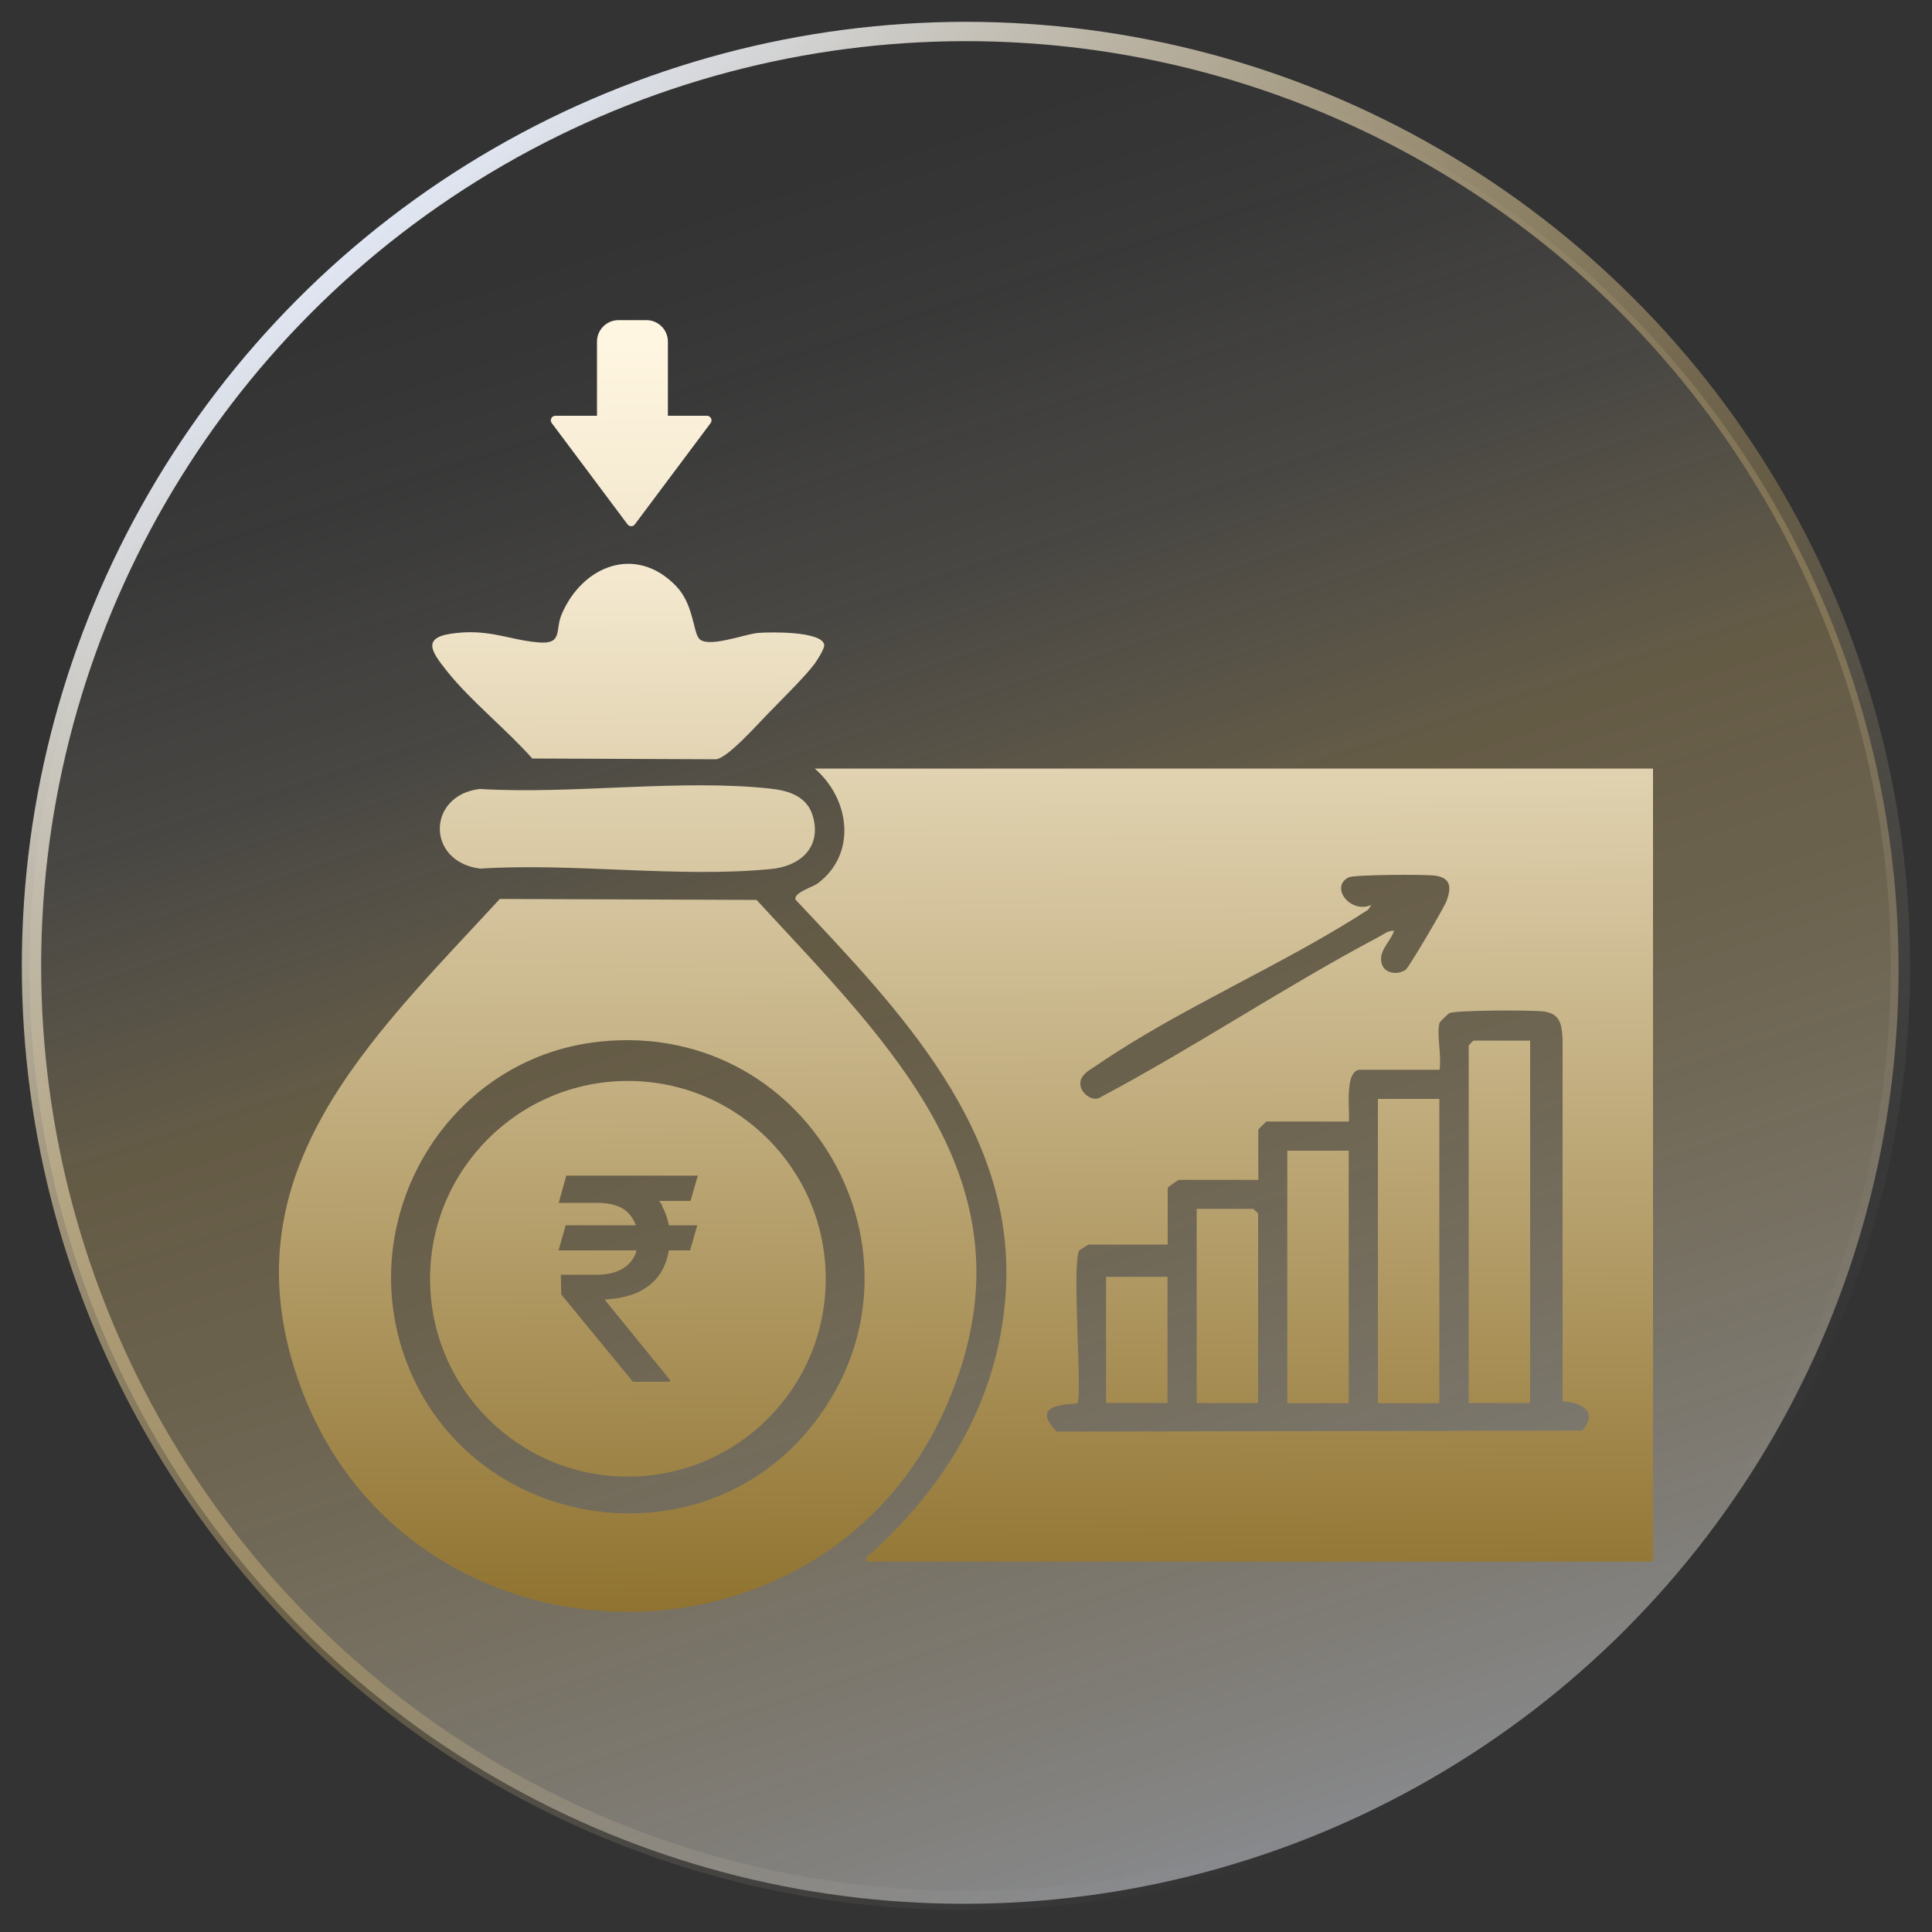
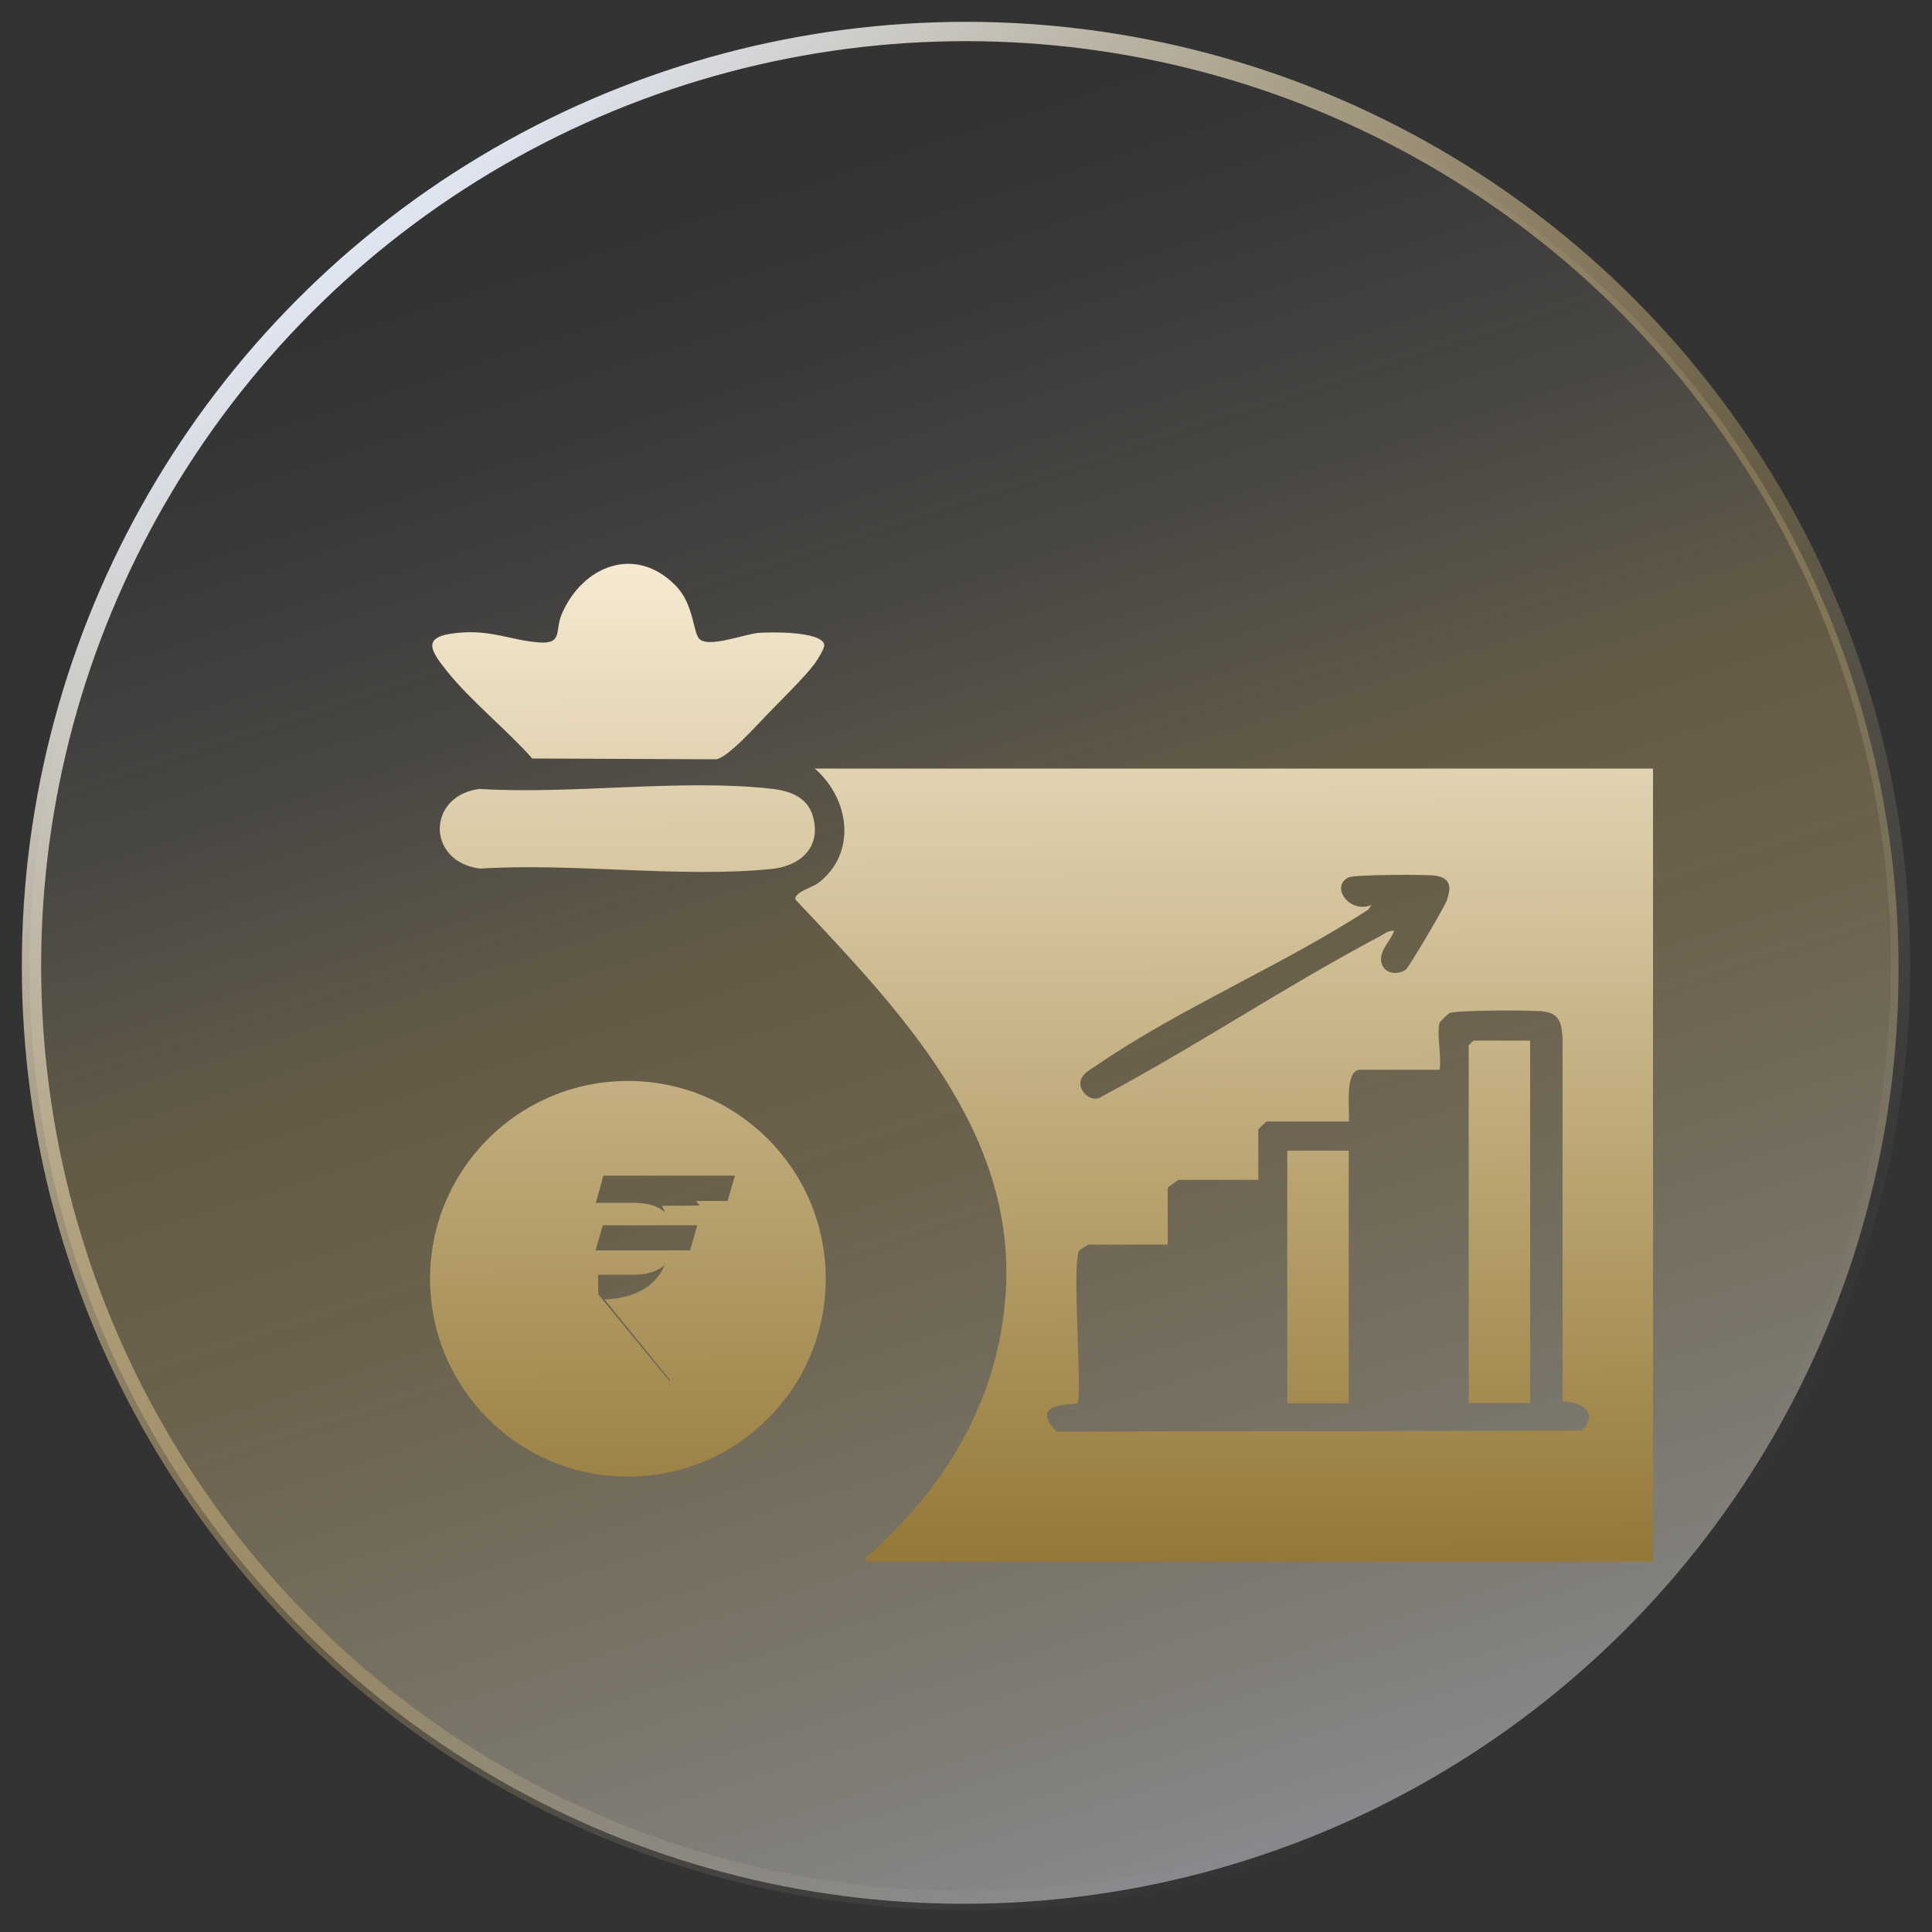
<svg xmlns="http://www.w3.org/2000/svg" xmlns:xlink="http://www.w3.org/1999/xlink" id="Layer_1" data-name="Layer 1" viewBox="0 0 100 100">
  <rect x="0" y="0" width="100" height="100" fill="#333333" stroke="none" />
  <defs>
    <style>
      .cls-1 {
        fill: url(#linear-gradient-2);
      }

      .cls-2 {
        fill: url(#linear-gradient-10);
      }

      .cls-3 {
        fill: url(#linear-gradient-12);
      }

      .cls-4 {
        fill: url(#linear-gradient-4);
      }

      .cls-5 {
        fill: none;
        stroke: url(#linear-gradient-13);
        stroke-miterlimit: 10;
      }

      .cls-6 {
        fill: url(#linear-gradient-3);
      }

      .cls-7 {
        fill: url(#linear-gradient-5);
      }

      .cls-8 {
        fill: url(#linear-gradient-8);
      }

      .cls-9 {
        fill: url(#linear-gradient-7);
      }

      .cls-10 {
        fill: url(#linear-gradient-9);
      }

      .cls-11 {
        fill: url(#linear-gradient-11);
      }

      .cls-12 {
        fill: url(#linear-gradient-6);
      }

      .cls-13 {
        fill: url(#linear-gradient);
      }
    </style>
    <linearGradient id="linear-gradient" x1="36.48" y1="8.85" x2="66.09" y2="99.99" gradientUnits="userSpaceOnUse">
      <stop offset=".02" stop-color="#f7f7f9" stop-opacity="0" />
      <stop offset=".11" stop-color="#f7f2ea" stop-opacity=".03" />
      <stop offset=".25" stop-color="#f7e6c1" stop-opacity=".11" />
      <stop offset=".41" stop-color="#f7d380" stop-opacity=".25" />
      <stop offset=".42" stop-color="#f8d27c" stop-opacity=".25" />
      <stop offset=".57" stop-color="#f3d694" stop-opacity=".3" />
      <stop offset=".86" stop-color="#e6e0d3" stop-opacity=".43" />
      <stop offset=".99" stop-color="#e0e6f3" stop-opacity=".5" />
    </linearGradient>
    <linearGradient id="linear-gradient-2" x1="32.25" y1="23.84" x2="32.6" y2="83.35" gradientUnits="userSpaceOnUse">
      <stop offset="0" stop-color="#fff6e1" />
      <stop offset="1" stop-color="#907330" />
    </linearGradient>
    <linearGradient id="linear-gradient-3" x1="63.25" y1="23.66" x2="63.6" y2="83.17" xlink:href="#linear-gradient-2" />
    <linearGradient id="linear-gradient-4" x1="32.24" y1="23.84" x2="32.59" y2="83.35" xlink:href="#linear-gradient-2" />
    <linearGradient id="linear-gradient-5" x1="32.46" y1="23.84" x2="32.81" y2="83.35" xlink:href="#linear-gradient-2" />
    <linearGradient id="linear-gradient-6" x1="32.36" y1="23.84" x2="32.71" y2="83.35" xlink:href="#linear-gradient-2" />
    <linearGradient id="linear-gradient-7" x1="77.37" y1="23.57" x2="77.72" y2="83.08" xlink:href="#linear-gradient-2" />
    <linearGradient id="linear-gradient-8" x1="72.67" y1="23.6" x2="73.02" y2="83.11" xlink:href="#linear-gradient-2" />
    <linearGradient id="linear-gradient-9" x1="67.97" y1="23.63" x2="68.32" y2="83.14" xlink:href="#linear-gradient-2" />
    <linearGradient id="linear-gradient-10" x1="63.27" y1="23.66" x2="63.62" y2="83.17" xlink:href="#linear-gradient-2" />
    <linearGradient id="linear-gradient-11" x1="58.57" y1="23.68" x2="58.92" y2="83.19" xlink:href="#linear-gradient-2" />
    <linearGradient id="linear-gradient-12" x1="32.65" y1="17.72" x2="33.21" y2="112.35" xlink:href="#linear-gradient-2" />
    <linearGradient id="linear-gradient-13" x1="80.93" y1="87.84" x2="19.07" y2="12.16" gradientUnits="userSpaceOnUse">
      <stop offset=".02" stop-color="#f7f7f9" stop-opacity="0" />
      <stop offset=".11" stop-color="#f7f2ea" stop-opacity=".03" />
      <stop offset=".25" stop-color="#f7e6c1" stop-opacity=".11" />
      <stop offset=".41" stop-color="#f7d380" stop-opacity=".25" />
      <stop offset=".42" stop-color="#f8d27c" stop-opacity=".25" />
      <stop offset=".49" stop-color="#f5d386" stop-opacity=".32" />
      <stop offset=".64" stop-color="#f0d8a1" stop-opacity=".49" />
      <stop offset=".84" stop-color="#e7dfcc" stop-opacity=".76" />
      <stop offset="1" stop-color="#e0e6f3" />
    </linearGradient>
  </defs>
  <circle class="cls-13" cx="49.9" cy="50.17" r="48.37" />
  <g>
-     <path class="cls-1" d="M32.5,55.95c-5.65,0-10.24,4.58-10.24,10.24s4.58,10.24,10.24,10.24,10.24-4.58,10.24-10.24-4.58-10.24-10.24-10.24ZM34.26,62.41c.17.31.29.64.36,1.01h1.47l-.37,1.3h-1.1c-.05.33-.15.63-.29.92-.22.46-.58.84-1.07,1.12-.49.29-1.13.45-1.92.5h-.05s3.39,4.17,3.39,4.17v.09h-1.92l-3.71-4.52-.02-1.02h1.85c.46,0,.84-.07,1.16-.22.32-.14.56-.35.73-.62.08-.13.14-.27.18-.42h-4.04l.37-1.3h3.63c-.09-.25-.22-.46-.4-.65-.34-.34-.88-.51-1.62-.51h-1.97l.39-1.41h6.81l-.38,1.31h-1.63c.06.07.12.15.17.24Z" />
+     <path class="cls-1" d="M32.5,55.95c-5.65,0-10.24,4.58-10.24,10.24s4.58,10.24,10.24,10.24,10.24-4.58,10.24-10.24-4.58-10.24-10.24-10.24ZM34.26,62.41c.17.31.29.64.36,1.01h1.47l-.37,1.3h-1.1c-.05.33-.15.63-.29.92-.22.46-.58.84-1.07,1.12-.49.29-1.13.45-1.92.5h-.05s3.39,4.17,3.39,4.17v.09l-3.71-4.52-.02-1.02h1.85c.46,0,.84-.07,1.16-.22.32-.14.56-.35.73-.62.08-.13.14-.27.18-.42h-4.04l.37-1.3h3.63c-.09-.25-.22-.46-.4-.65-.34-.34-.88-.51-1.62-.51h-1.97l.39-1.41h6.81l-.38,1.31h-1.63c.06.07.12.15.17.24Z" />
    <path class="cls-6" d="M85.56,39.79v41.04h-40.71c-.08-.32.12-.32.28-.47,3.9-3.55,6.54-7.95,6.92-13.35.6-8.48-5.53-14.76-10.88-20.45-.08-.37.88-.63,1.16-.84,2.04-1.53,1.66-4.37-.16-5.94h43.39ZM72.16,48.17c-.19.59-.84,1.05-.64,1.72.15.5.82.6,1.24.3.17-.12,2.01-3.25,2.12-3.57.25-.7.22-1.19-.62-1.3-.52-.07-4.16-.05-4.45.09-1,.49.08,1.91,1.17,1.43l-.17.25c-4.4,2.86-9.79,5.12-14.06,8.06-.32.22-.77.43-.83.86-.07.51.62,1.11,1.1.75,4.87-2.59,9.48-5.69,14.35-8.27.25-.13.48-.34.78-.31ZM74.51,52.94c-.16.58.12,1.77,0,2.43h-4.1c-.84,0-.54,2.11-.59,2.68h-4.27s-.42.39-.42.42v2.6h-4.1c-.06,0-.59.38-.59.42v2.93h-4.1s-.46.26-.5.34c-.36.94.2,7.6-.08,7.87-.1.1-2.63-.1-1.06,1.47l27.19-.05c.86-.95-.01-1.47-1.01-1.52v-18.76c-.05-.73-.11-1.28-.93-1.41-.57-.09-4.58-.08-4.93.08-.08.04-.49.45-.51.5Z" />
-     <path class="cls-4" d="M25.88,46.53l13.28.05c7,7.6,14.71,14.87,9.86,26.11-6.34,14.72-27.86,14.19-33.44-.86-4.07-10.97,3.53-17.96,10.29-25.3ZM31.08,53.91c-8.17.84-13.07,9.58-9.83,17.1,3.54,8.22,14.81,9.93,20.58,3.03,7.12-8.52.33-21.27-10.75-20.13Z" />
    <path class="cls-7" d="M36.18,33.05c.44.52,2.36-.23,3.06-.29.59-.05,3.26-.1,3.42.6.04.19-.35.79-.49.99-.46.63-1.81,1.96-2.43,2.6-.54.55-2.06,2.27-2.67,2.35l-9.52-.04c-1.31-1.48-3.19-2.99-4.39-4.49-.91-1.13-1.35-1.83.5-2.01,1.75-.18,2.74.37,4.21.49,1.28.11.85-.63,1.2-1.45,1.07-2.52,3.83-3.62,5.91-1.48.92.94.89,2.36,1.2,2.73Z" />
    <path class="cls-12" d="M24.88,40.84c4.78.28,10.33-.53,15.01-.02.98.11,1.92.42,2.2,1.48.42,1.59-.7,2.54-2.18,2.68-4.74.47-10.24-.33-15.06-.02-2.81-.36-2.76-3.82.02-4.13Z" />
    <path class="cls-9" d="M79.2,53.86v18.76h-3.18v-18.51s.23-.25.25-.25h2.93Z" />
-     <rect class="cls-8" x="71.32" y="56.88" width="3.18" height="15.75" />
    <rect class="cls-10" x="66.63" y="59.56" width="3.18" height="13.07" />
-     <path class="cls-2" d="M65.12,72.62h-3.18v-10.05h2.93s.25.23.25.25v9.8Z" />
-     <rect class="cls-11" x="57.25" y="66.09" width="3.18" height="6.53" />
-     <path class="cls-3" d="M36.6,21.52h-2.03v-3.84c0-.61-.5-1.11-1.11-1.11h-1.45c-.61,0-1.11.5-1.11,1.11v3.84h-2.15c-.2,0-.31.22-.19.38l3.92,5.24c.1.13.29.13.38,0l3.92-5.24c.12-.16,0-.38-.19-.38Z" />
  </g>
  <circle class="cls-5" cx="50" cy="50" r="48.37" />
</svg>